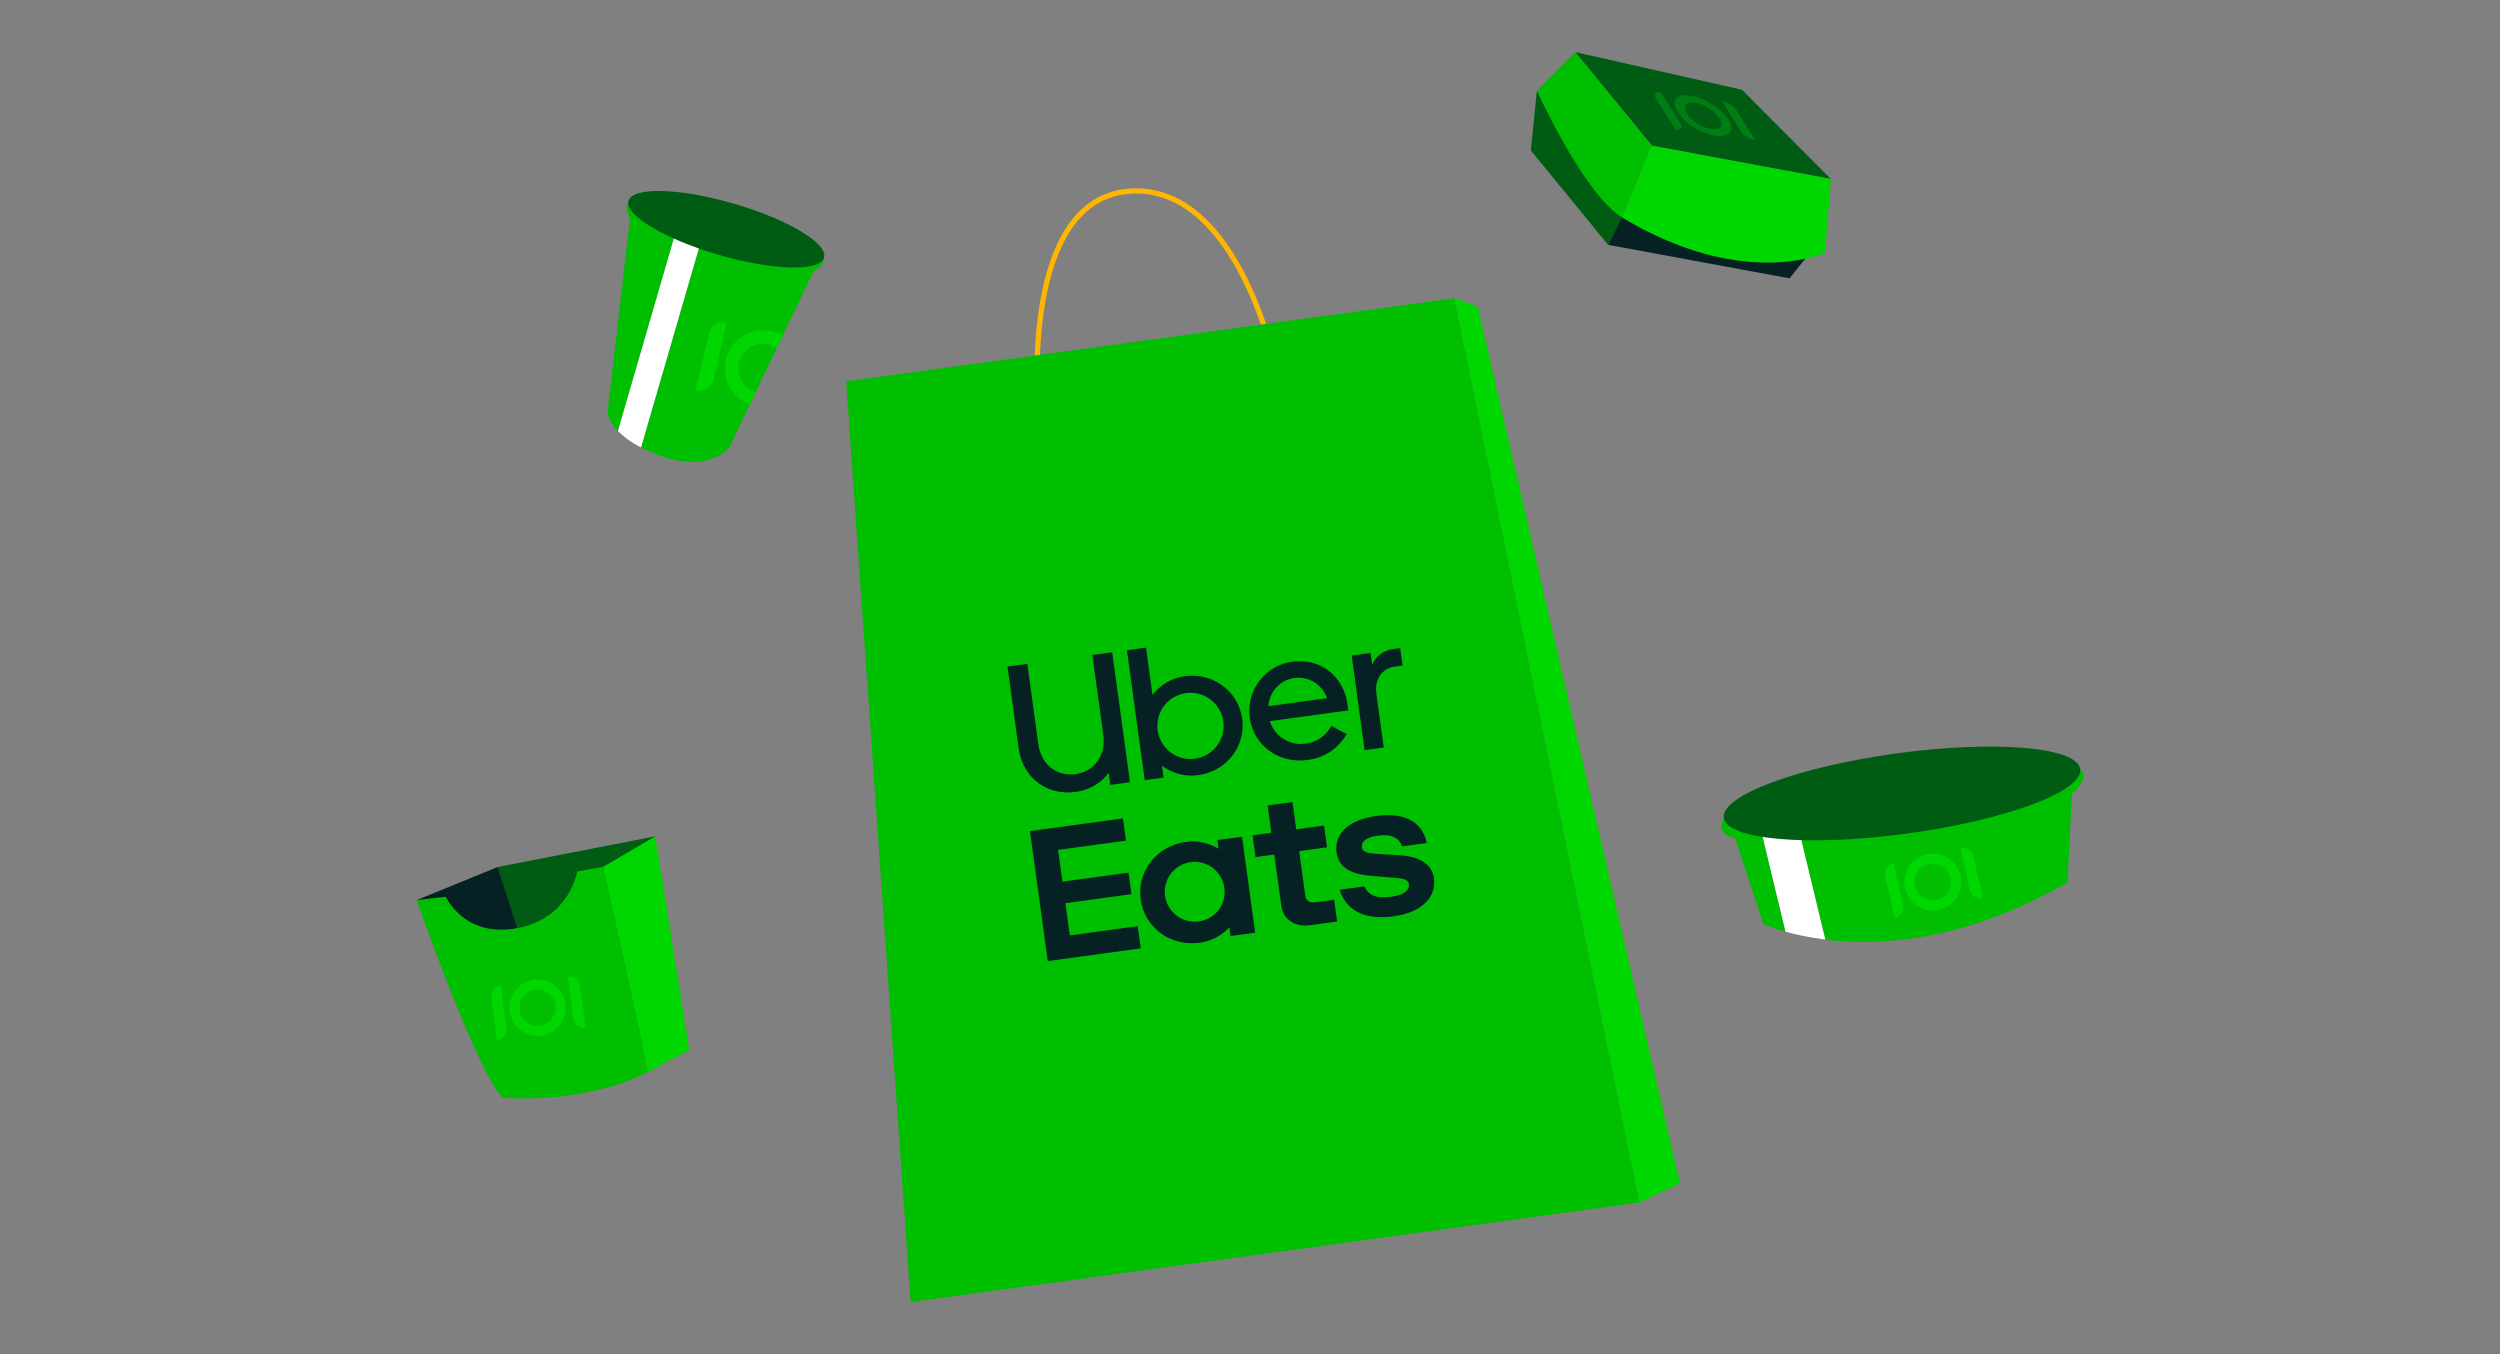
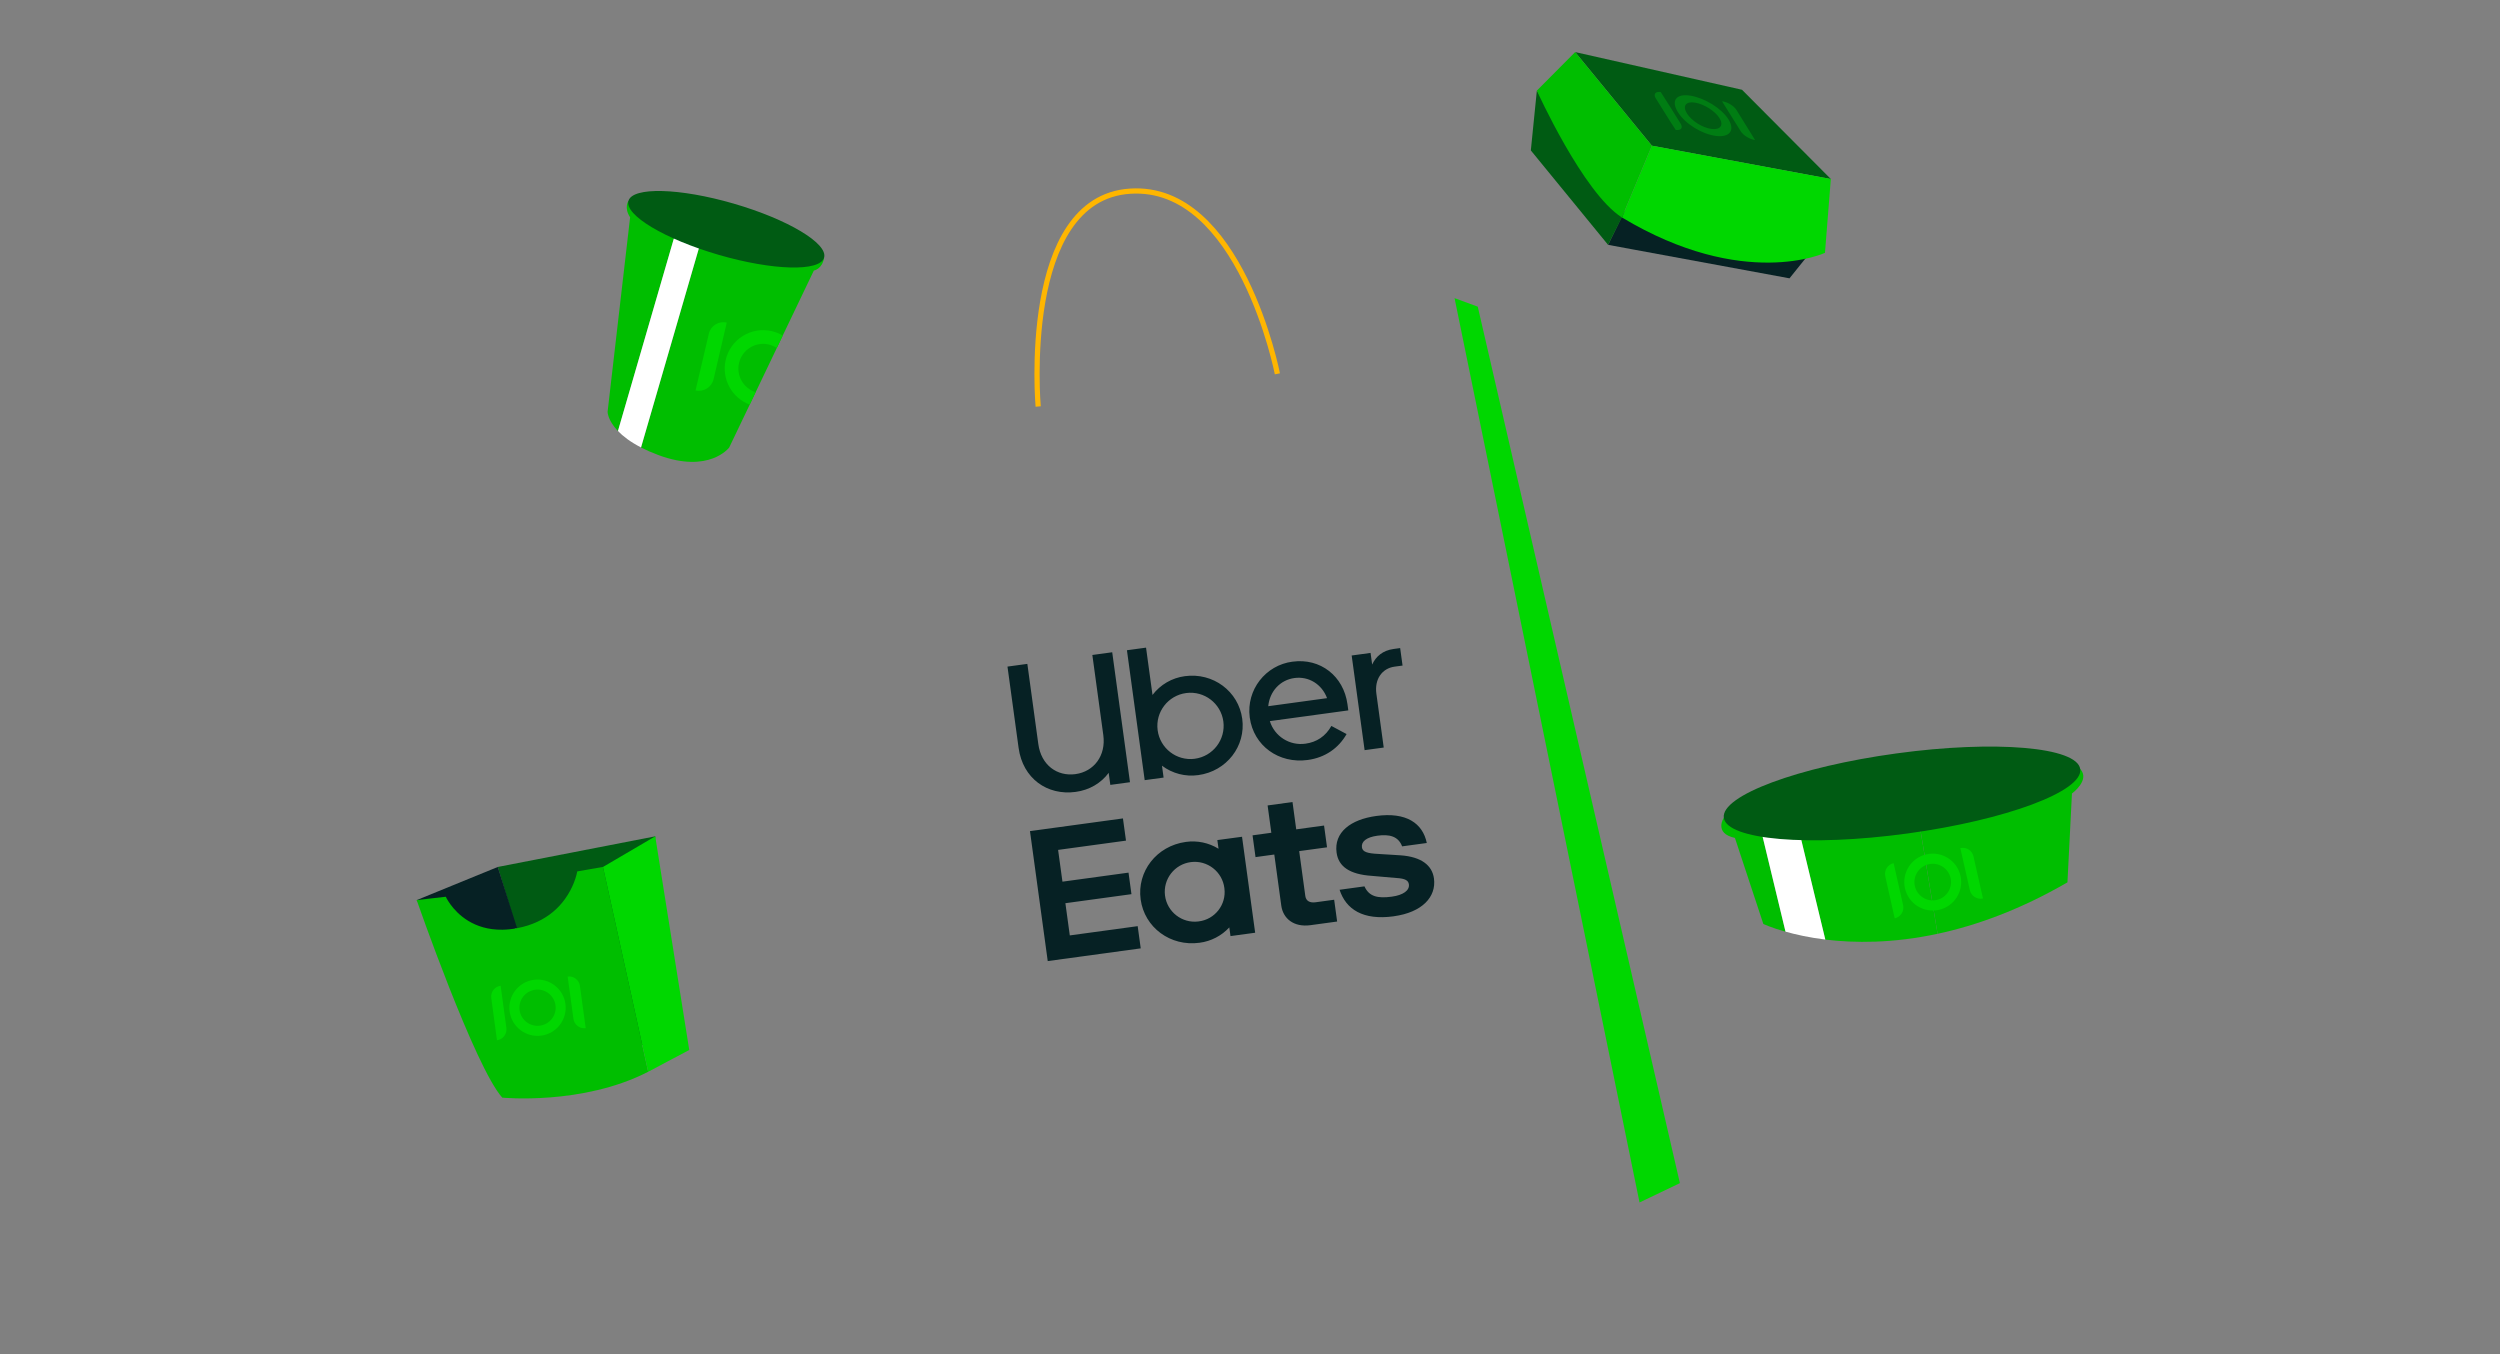
<svg xmlns="http://www.w3.org/2000/svg" id="s" viewBox="0 0 960 520">
  <rect x="0" y="0" width="960" height="520" fill="#808080" stroke="none" />
  <defs>
    <style>.v{fill:#005b13;}.w{fill:#fff;}.x{fill:#007d13;}.y{fill:none;stroke:#ffb600;stroke-miterlimit:10;stroke-width:2px;}.z{fill:#00be00;}.aa{fill:#00d700;}.ab{fill:#062124;}</style>
  </defs>
  <polygon class="v" points="191.15 332.91 251.61 321.15 248.9 401.03 212.85 405.16 191.15 332.91" />
  <polygon class="ab" points="160 345.64 191.15 332.91 198.57 356.43 175.64 363.22 160 345.64" />
  <path class="z" d="M231.55,332.91l17.35,78.65c-25.19,12.97-56.03,9.93-56.03,9.93-10.53-11.71-32.87-75.86-32.87-75.86l11.18-1.28s.54,1.21,1.76,2.89h0c2.75,3.8,8.94,9.96,20.05,9.77,1.74-.03,3.6-.21,5.59-.59,2.92-.55,5.48-1.4,7.73-2.44,2.35-1.1,4.36-2.41,6.06-3.83,1.87-1.56,3.37-3.25,4.58-4.93,1.6-2.22,2.68-4.4,3.4-6.2,1.03-2.59,1.31-4.4,1.31-4.4l4.09-.71,5.81-1.02Z" />
  <polygon class="aa" points="231.55 332.91 251.61 321.15 264.67 403.19 248.9 411.56 231.55 332.91" />
  <path class="aa" d="M222.69,378.58c-.31-2.29-2.42-3.89-4.71-3.58h0l2.22,16.23c.31,2.29,2.42,3.89,4.71,3.58h0l-2.22-16.23h0Z" />
  <path class="aa" d="M192.24,378.52h0c-2.3.31-3.9,2.42-3.59,4.72l2.19,16.23h0c2.31-.32,3.93-2.45,3.61-4.77l-2.21-16.18h0Z" />
  <path class="aa" d="M204.95,376.25c-5.9.81-10.05,6.27-9.25,12.18.81,5.91,6.27,10.06,12.18,9.25,5.9-.81,10.05-6.27,9.25-12.18-.81-5.9-6.27-10.06-12.18-9.25ZM207.36,393.85c-3.8.52-7.32-2.15-7.84-5.95-.52-3.8,2.15-7.32,5.95-7.84,3.8-.52,7.32,2.15,7.84,5.95.52,3.8-2.15,7.32-5.95,7.84Z" />
  <path class="z" d="M316.45,98.94c-.63,4.35-3.94,4.97-3.94,4.97l-11.94,24.94-2.28,4.79-8.12,16.97-2.28,4.77-7.89,16.48s-7.63,10.13-27.14,2.9c-2.55-.95-4.77-1.93-6.71-2.92l24.43-84.07-9.86-2.87-23.43,80.62c-3.97-4.14-3.98-7.37-3.98-7.37l8.65-74.71c-2.48-3.7-.63-6.3-.63-6.3l75.12,21.82Z" />
  <path class="w" d="M270.57,87.75l-24.42,84.07c-4.15-2.14-6.96-4.33-8.86-6.32l23.42-80.62,9.87,2.87Z" />
  <ellipse class="v" cx="278.89" cy="88.03" rx="10.25" ry="39.11" transform="translate(116.55 331.29) rotate(-73.8)" />
  <path class="aa" d="M279.06,123.88h0c-3.08-.72-6.16,1.19-6.87,4.27l-5.1,21.77h0c3.1.71,6.2-1.22,6.93-4.32l5.05-21.71h0Z" />
  <path class="aa" d="M296.38,127.16c-7.92-1.84-15.87,3.11-17.71,11.03-1.7,7.3,2.37,14.62,9.21,17.18l2.28-4.77c-4.67-1.48-7.5-6.36-6.37-11.21,1.19-5.1,6.3-8.29,11.4-7.1,1.14.27,2.18.73,3.1,1.35l2.28-4.79c-1.27-.76-2.68-1.33-4.2-1.68Z" />
  <polygon class="ab" points="617.5 94.02 687.17 106.88 696.07 95.78 623.78 81.17 617.5 94.02" />
  <polygon class="v" points="604.86 20 634.33 55.95 703.04 68.74 668.93 34.47 604.86 20" />
  <path class="aa" d="M703.04,68.74l-2.25,28.35s-31.16,14.53-77.97-13.59l11.51-27.55,68.71,12.79Z" />
  <path class="x" d="M666.8,42.23c-1.01-1.63-3.48-3.09-5.54-3.34h0c2.84,4.53,4.3,6.91,7.17,11.5,1.01,1.62,3.48,3.12,5.52,3.38h0c-2.86-4.62-4.29-6.93-7.15-11.54h0Z" />
  <path class="x" d="M637.71,35.33h0c-2.08-.26-2.92.83-1.85,2.51,3.02,4.75,4.78,7.77,7.62,12.06h0c2.07.26,2.91-.79,1.83-2.5-3.02-4.77-4.74-7.71-7.6-12.07h0s0,0,0,0Z" />
  <path class="x" d="M649.17,36.74c-5.43-.9-7.66,1.81-4.84,6.35,2.82,4.53,9.27,8.42,14.56,9.1,5.28.68,7.47-2.12,4.84-6.35-2.63-4.22-9.12-8.2-14.56-9.1ZM657.19,49.51c-3.41-.44-7.61-3.07-9.41-5.96s-.39-4.72,3.09-4.15c3.49.57,7.7,3.21,9.41,5.96,1.71,2.75.32,4.59-3.09,4.15Z" />
  <polygon class="v" points="590.15 34.8 622.82 83.49 617.5 94.02 587.84 57.76 590.15 34.8" />
  <path class="z" d="M604.86,20l-14.71,14.8s17.76,39.3,32.66,48.7l11.51-27.55-29.47-35.95Z" />
  <path class="y" d="M398.66,156.1s-7.06-79.9,35.29-82.69c42.35-2.79,56.57,70.14,56.57,70.14" />
-   <polygon class="z" points="558.55 114.49 324.92 146.42 349.68 500 629.58 461.75 558.55 114.49" />
  <path class="ab" d="M470.16,341.01c-.79-6.3-6.54-10.76-12.83-9.97-6.3.79-10.76,6.54-9.97,12.83.79,6.3,6.54,10.76,12.83,9.97l.12-.02c6.21-.76,10.63-6.41,9.87-12.62,0-.06-.02-.13-.03-.19h0ZM476.94,321.32l5.04,36.85-9.47,1.29-.46-3.34c-2.99,3.24-7.03,5.33-11.41,5.9-11.21,1.53-21.16-5.88-22.63-16.63-1.47-10.75,6.13-20.56,17.34-22.09,4.37-.62,8.82.31,12.57,2.63l-.46-3.34,9.48-1.27ZM512.32,345.5l-7.12.97c-2.17.3-3.69-.45-3.96-2.41l-2.35-17.23,10.69-1.46-1.14-8.36-10.69,1.46-1.43-10.49-9.56,1.31,1.43,10.49-7.21.99,1.14,8.36,7.21-.99,2.68,19.62c.68,4.95,4.78,8.38,11.2,7.51l10.25-1.4-1.14-8.36ZM535.19,351.85c10.95-1.5,16.42-7.46,15.45-14.53-.69-5.04-4.85-8.29-12.72-8.87l-8.3-.52c-4.81-.21-6.4-.86-6.64-2.56-.3-2.23,1.77-3.89,5.94-4.46,4.52-.62,7.98.13,9.5,4.09l9.47-1.29c-1.57-7.61-7.92-11.95-19.39-10.38-9.91,1.35-16.31,6.31-15.25,14.08.73,5.37,5.04,8.35,13.52,8.92l9.31.81c3.66.2,4.74,1,4.94,2.46.31,2.3-2.18,4.12-6.53,4.71-5.47.75-8.76-.02-10.54-3.95l-9.55,1.31c2.44,7.49,8.96,11.81,20.78,10.19h0ZM395.5,319.15l35.71-4.88,1.17,8.53-26.07,3.56,1.67,12.2,25.37-3.47,1.13,8.27-25.37,3.47,1.69,12.37,26.07-3.56,1.17,8.53-35.71,4.88-6.82-49.9Z" />
  <path class="ab" d="M538.58,255.57l-.92-6.71-2.54.35c-4.08.56-6.79,2.82-8.21,5.99l-.61-4.48-7.26.99,4.97,36.35,7.34-1-2.82-20.67c-.77-5.63,2.22-9.75,7.01-10.4l3.05-.41ZM487.01,271.18c.55-5.74,4.61-10.08,10.06-10.82,5.45-.74,10.52,2.34,12.52,7.73l-22.58,3.09ZM496.36,254.07c-10.43,1.34-17.81,10.88-16.47,21.31l.02.18c1.48,10.83,11.16,17.79,22.27,16.27,6.75-.92,11.87-4.6,14.91-9.95l-5.84-3.12c-2.26,4.01-5.66,6.22-9.94,6.81-6.07.87-11.88-2.8-13.69-8.66l30.13-4.12-.32-2.35c-1.48-10.84-10.42-17.82-21.1-16.36h.01ZM458.78,291.37c-6.97.9-13.35-4.02-14.25-11-.9-6.97,4.02-13.35,11-14.25,6.94-.89,13.29,3.97,14.24,10.9.93,6.99-3.98,13.41-10.97,14.34h-.01ZM439.56,299.58l7.26-.99-.62-4.56c3.99,3.01,9.01,4.31,13.95,3.61,10.89-1.49,18.3-11.14,16.87-21.62-1.44-10.55-11.17-17.86-22.06-16.37-4.93.66-9.39,3.25-12.4,7.21l-2.48-18.17-7.34,1,6.82,49.89ZM412.99,297.26c7.05-.96,11.76-7.05,10.68-14.97l-4.21-30.78,7.63-1.04,6.82,49.9-7.55,1.03-.63-4.63c-2.93,3.96-7.38,6.6-12.68,7.32-10.89,1.49-20.3-5.14-21.91-16.9l-4.27-31.22,7.63-1.04,4.21,30.78c1.1,8.06,7.18,12.52,14.3,11.55h0Z" />
  <polygon class="aa" points="558.55 114.49 567.46 117.76 645.08 454.32 629.58 461.75 558.55 114.49" />
  <path class="z" d="M744.03,358.58c-17.28,3.71-31.95,3.58-43.12,2.22l-12.29-50.96-13.75,3.32,10.76,44.62c-5.52-1.56-8.51-2.98-8.51-2.98l-10.91-33.04c-8.24-1.76-4.26-7.74-4.26-7.74,0,0,37.16-6.41,72.76-11.84l9.31,56.42Z" />
  <path class="z" d="M795.63,304.69l-1.73,34.13c-18.17,10.53-34.99,16.57-49.87,19.76l-9.31-56.42c31.75-4.83,62.26-8.87,64.1-6.86,3.91,4.26-3.19,9.4-3.19,9.4Z" />
  <path class="w" d="M700.92,360.79c-6.25-.77-11.39-1.93-15.28-3.03l-10.76-44.62,13.75-3.32,12.29,50.96Z" />
  <ellipse class="v" cx="730.39" cy="304.65" rx="69.07" ry="15.52" transform="translate(-34.53 101.71) rotate(-7.78)" />
  <path class="aa" d="M757.82,328.86c-.51-2.28-2.78-3.7-5.05-3.19h0l3.65,16.15c.51,2.28,2.78,3.7,5.05,3.19h0l-3.65-16.15h0Z" />
  <path class="aa" d="M727.15,331.45h0c-2.28.51-3.72,2.78-3.2,5.06l3.62,16.15h0c2.3-.53,3.74-2.81,3.22-5.11l-3.64-16.1h0Z" />
  <path class="aa" d="M739.76,328.06c-5.87,1.33-9.58,7.19-8.25,13.07,1.33,5.88,7.19,9.58,13.07,8.25,5.87-1.33,9.58-7.19,8.25-13.07-1.33-5.87-7.19-9.58-13.07-8.25ZM743.72,345.58c-3.78.85-7.55-1.53-8.41-5.31-.85-3.78,1.53-7.55,5.31-8.41,3.78-.85,7.55,1.53,8.41,5.31.85,3.78-1.53,7.56-5.31,8.41Z" />
</svg>